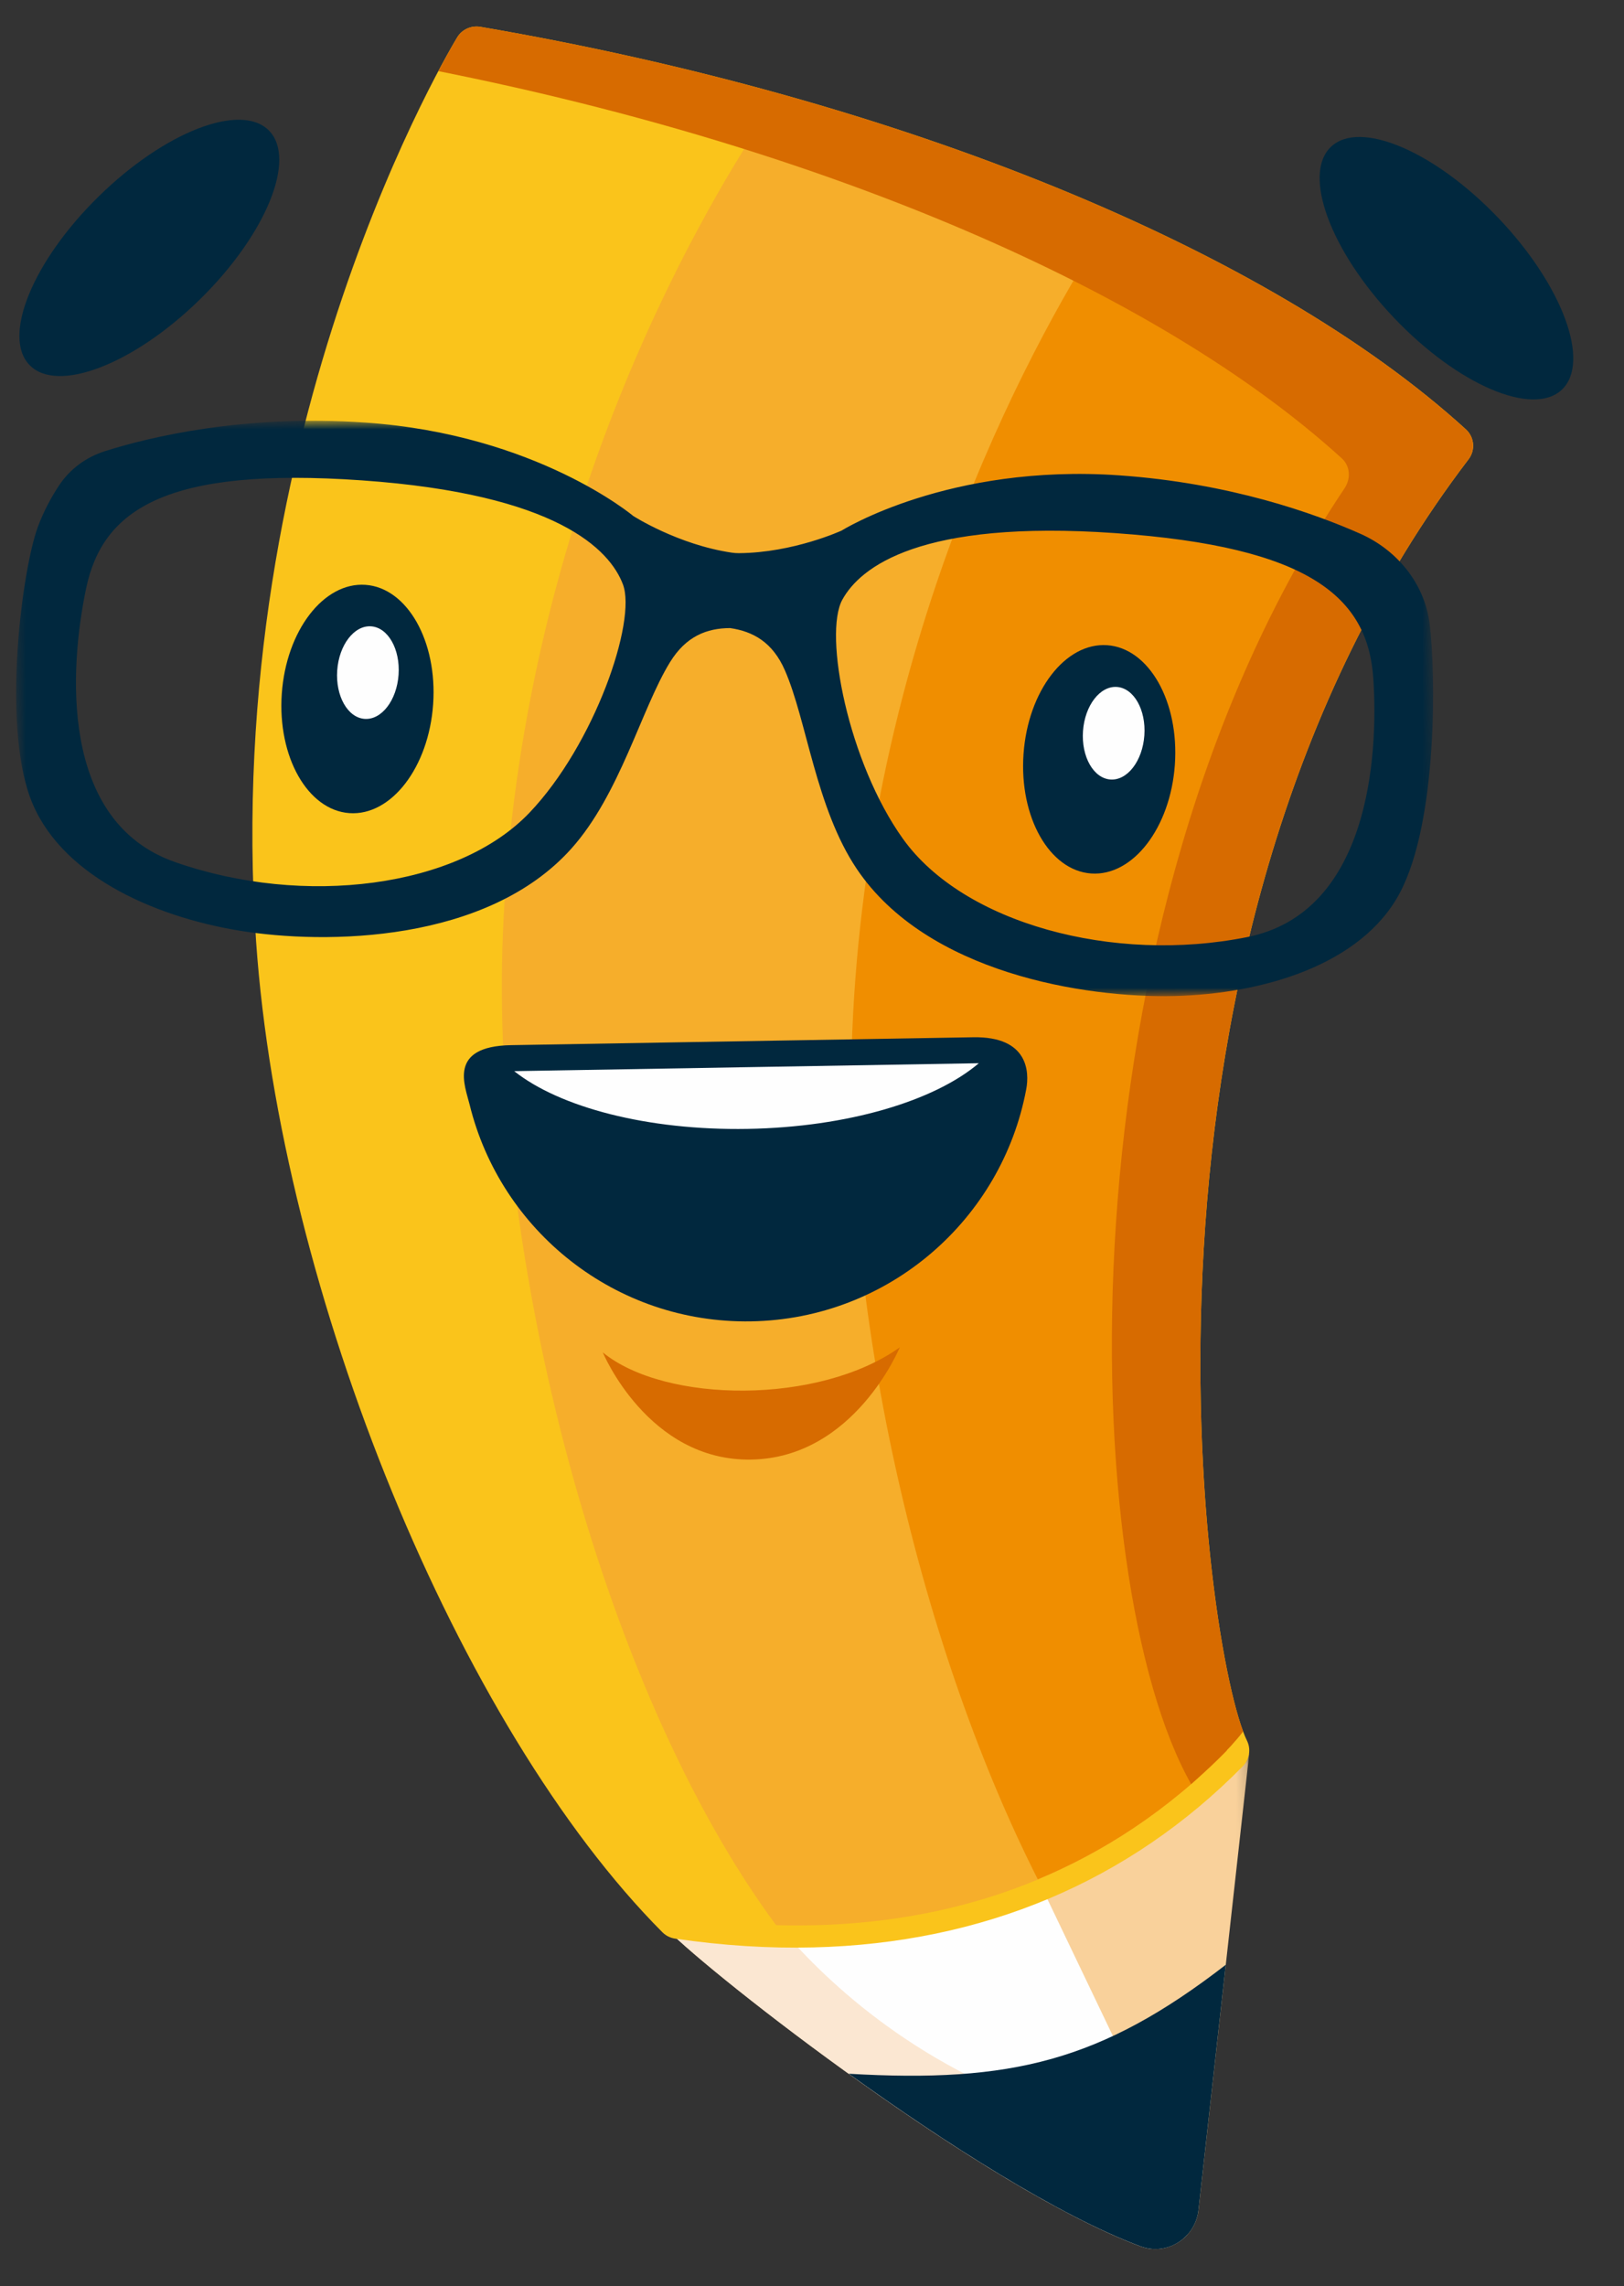
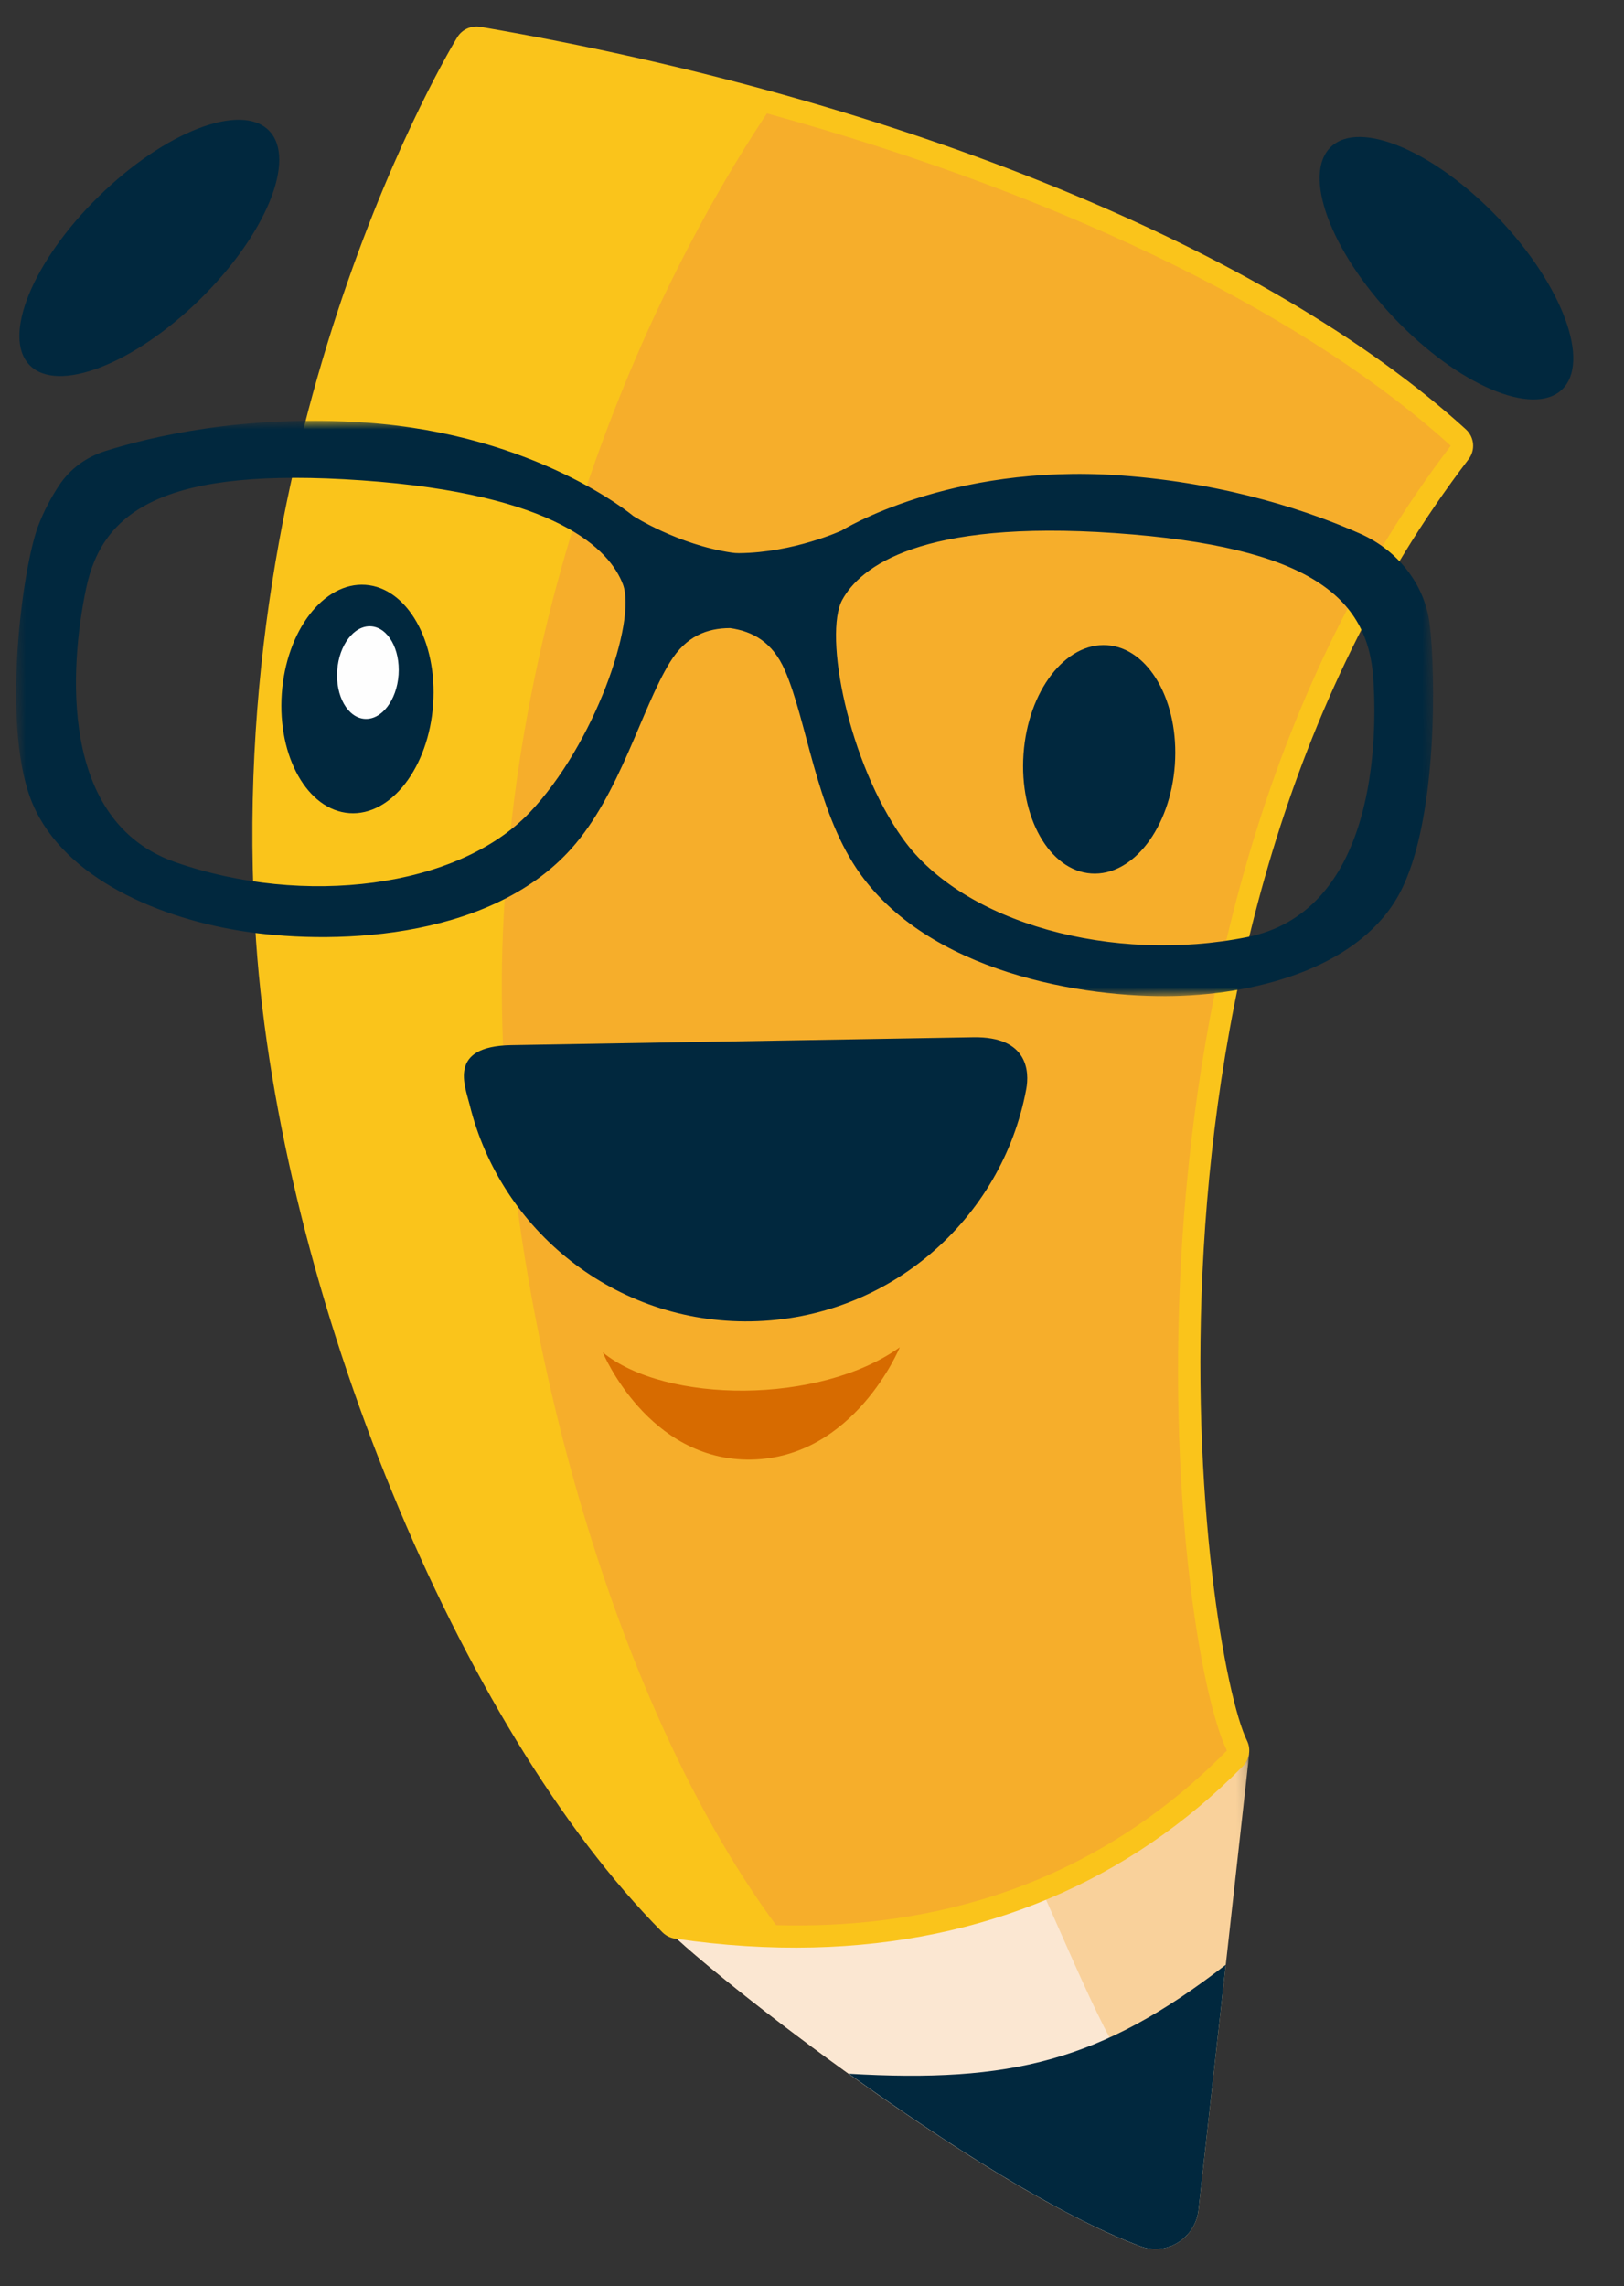
<svg xmlns="http://www.w3.org/2000/svg" width="157" height="221" viewBox="0 0 157 221" fill="none">
  <rect x="0" y="0" width="157" height="221" fill="#333333" stroke="none" />
  <path fill-rule="evenodd" clip-rule="evenodd" d="M26.004 12.624C28.704 15.376 25.713 22.684 19.325 28.946C12.937 35.211 5.57 38.057 2.869 35.304C0.169 32.552 3.158 25.244 9.548 18.982C15.936 12.719 23.303 9.873 26.004 12.624Z" fill="#01283E" />
  <path fill-rule="evenodd" clip-rule="evenodd" d="M128.671 14.192C125.877 16.848 128.608 24.255 134.774 30.737C140.941 37.22 148.204 40.32 151 37.666C153.794 35.009 151.061 27.601 144.896 21.12C138.731 14.637 131.466 11.535 128.671 14.192Z" fill="#01283E" />
  <mask id="mask0_1160_919" style="mask-type:luminance" maskUnits="userSpaceOnUse" x="64" y="169" width="58" height="50">
    <path fill-rule="evenodd" clip-rule="evenodd" d="M64.145 170.904L120.771 169.526L121.931 217.175L65.305 218.553L64.145 170.904Z" fill="white" />
  </mask>
  <g mask="url(#mask0_1160_919)">
    <path fill-rule="evenodd" clip-rule="evenodd" d="M120.136 170.067C109.141 181.244 94.96 187.187 78.613 187.585C74.3 187.69 69.842 187.408 65.246 186.736C65.051 186.708 64.908 186.556 64.728 186.476C64.666 186.498 64.579 186.525 64.526 186.541C68.711 190.858 95.074 211.511 110.272 217.162C112.822 218.111 115.567 216.356 115.867 213.65L120.771 169.526C120.771 169.526 120.604 169.576 120.346 169.653C120.263 169.787 120.25 169.951 120.136 170.067Z" fill="#F9D19B" />
  </g>
  <path fill-rule="evenodd" clip-rule="evenodd" d="M100.863 183.058C94.036 185.856 86.587 187.393 78.613 187.587C74.298 187.692 69.839 187.411 65.245 186.739C65.054 186.71 64.915 186.562 64.74 186.485C64.675 186.503 64.566 186.53 64.526 186.544C68.708 190.858 95.073 211.514 110.269 217.165C111.934 217.782 113.665 217.24 114.763 216.046C114.333 215.914 112.584 204.05 112.203 203.753C108.379 200.786 105.229 192.817 100.863 183.058Z" fill="#FBE7D2" />
-   <path fill-rule="evenodd" clip-rule="evenodd" d="M109.353 200.51L100.98 183.012C94.122 185.843 86.631 187.39 78.611 187.585C77.913 187.602 77.19 187.546 76.486 187.543C81.476 193.1 91.174 201.619 106.19 205.333C120.084 208.77 109.353 200.51 109.353 200.51Z" fill="#FEFEFE" />
  <path fill-rule="evenodd" clip-rule="evenodd" d="M82.051 200.474C91.338 207.153 102.322 214.207 110.269 217.163C112.821 218.112 115.564 216.356 115.864 213.652L118.5 189.941C106.455 199.261 97.725 201.384 82.051 200.474Z" fill="#01283E" />
  <path fill-rule="evenodd" clip-rule="evenodd" d="M78.631 188.261C74.318 188.366 69.857 188.085 65.263 187.413C64.802 187.345 64.375 187.13 64.042 186.801C44.361 167.036 27.103 124.953 24.757 90.993C21.303 41.077 43.99 3.949 44.221 3.579C44.689 2.833 45.561 2.453 46.422 2.591C86.961 9.541 122.584 24.088 141.709 41.502C142.538 42.255 142.653 43.516 141.969 44.404C106.34 91.116 116.468 159.973 120.553 168.277C120.956 169.099 120.795 170.088 120.153 170.743C109.158 181.919 94.977 187.863 78.631 188.261Z" fill="#FAC41B" />
  <path fill-rule="evenodd" clip-rule="evenodd" d="M140.25 43.095C127.133 31.151 104.265 19.245 74.142 10.961C67.135 21.489 50.283 50.665 48.622 90.087C47.307 121.334 58.017 163.084 75.018 186.099L75.081 186.109C75.11 186.11 75.139 186.111 75.167 186.112C87.809 186.442 104.456 183.617 118.611 169.229C113.542 158.915 105.006 89.301 140.25 43.095Z" fill="#F6AE2B" />
-   <path fill-rule="evenodd" clip-rule="evenodd" d="M106.644 22.417C99.096 34.261 83.912 62.48 82.391 99.802C81.344 125.407 88.389 158.06 100.329 181.681C106.545 179.09 112.79 175.144 118.611 169.227C113.542 158.913 105.006 89.3 140.25 43.094C132.382 35.931 120.978 28.785 106.644 22.417Z" fill="#F08E00" />
-   <path fill-rule="evenodd" clip-rule="evenodd" d="M141.707 41.5C122.582 24.088 86.959 9.541 46.42 2.589C45.561 2.45 44.687 2.833 44.221 3.578C44.181 3.64 43.466 4.833 42.379 6.878C79.591 14.287 111.854 28.045 129.717 44.31C130.547 45.065 130.603 46.283 129.978 47.214C101.901 89.1 104.081 152.985 115.156 172.476C116.836 170.943 118.723 169.283 120.178 167.385C115.914 155.961 107.378 89.751 141.969 44.404C142.651 43.514 142.536 42.254 141.707 41.5Z" fill="#D76B00" />
  <mask id="mask1_1160_919" style="mask-type:luminance" maskUnits="userSpaceOnUse" x="0" y="38" width="140" height="61">
    <path fill-rule="evenodd" clip-rule="evenodd" d="M0.917 41.37L137.861 38.036L139.263 95.663L2.32 98.997L0.917 41.37Z" fill="white" />
  </mask>
  <g mask="url(#mask1_1160_919)">
    <path fill-rule="evenodd" clip-rule="evenodd" d="M120.584 90.589C107.603 93.193 93.141 89.255 87.298 81.098C81.997 73.7 79.594 61.319 81.433 57.974C83.155 54.84 88.927 50.215 107.815 51.538C126.703 52.86 132.24 57.788 132.763 65.575C133.286 73.36 132.243 88.252 120.584 90.589ZM51.185 78.569C44.261 85.832 29.392 87.718 16.901 83.331C5.681 79.391 6.724 64.501 8.329 56.864C9.933 49.227 16.103 45.117 34.991 46.439C53.879 47.762 58.951 53.144 60.22 56.489C61.573 60.056 57.465 71.981 51.185 78.569ZM138.195 60.196C137.675 56.37 135.046 53.17 131.515 51.602C127.081 49.632 118.903 46.701 108.211 45.954C91.717 44.798 81.37 51.289 81.37 51.289C81.37 51.289 76.724 53.435 71.438 53.476C71.208 53.478 70.972 53.46 70.747 53.427C65.518 52.651 61.215 49.878 61.215 49.878C61.215 49.878 51.875 42.009 35.381 40.856C23.561 40.028 14.408 42.269 10.171 43.607C8.336 44.185 6.764 45.331 5.705 46.936C5.012 47.984 4.253 49.34 3.663 50.927C2.148 55.012 0.212 69.656 2.901 77.059C5.59 84.463 14.659 88.571 23.118 89.964C31.574 91.357 47.098 91.108 55.218 82.057C59.946 76.788 61.99 68.539 64.769 64.022C66.327 61.49 68.345 60.728 70.582 60.719C72.798 61.039 74.689 62.075 75.879 64.8C78.002 69.659 78.875 78.113 82.822 83.99C89.599 94.083 104.937 96.492 113.505 96.29C122.075 96.089 131.628 93.283 135.324 86.328C139.019 79.373 138.798 64.926 138.213 60.344C138.207 60.295 138.202 60.246 138.195 60.196Z" fill="#01283E" />
  </g>
  <path fill-rule="evenodd" clip-rule="evenodd" d="M41.873 68.085C41.446 74.179 37.824 78.89 33.783 78.607C29.742 78.325 26.815 73.156 27.242 67.06C27.669 60.967 31.289 56.255 35.33 56.538C39.37 56.821 42.3 61.99 41.873 68.085Z" fill="#01283E" />
  <path fill-rule="evenodd" clip-rule="evenodd" d="M113.58 73.92C113.153 80.013 109.531 84.725 105.49 84.442C101.45 84.159 98.522 78.99 98.949 72.895C99.376 66.801 102.996 62.09 107.037 62.373C111.077 62.655 114.007 67.824 113.58 73.92Z" fill="#01283E" />
-   <path fill-rule="evenodd" clip-rule="evenodd" d="M110.63 71.091C110.457 73.561 108.988 75.472 107.351 75.356C105.713 75.242 104.526 73.146 104.699 70.677C104.871 68.205 106.34 66.295 107.978 66.409C109.615 66.525 110.803 68.621 110.63 71.091Z" fill="#FEFEFE" />
  <path fill-rule="evenodd" clip-rule="evenodd" d="M38.531 65.231C38.358 67.701 36.889 69.612 35.252 69.496C33.614 69.382 32.427 67.286 32.6 64.817C32.772 62.345 34.241 60.435 35.879 60.549C37.516 60.665 38.703 62.761 38.531 65.231Z" fill="#FEFEFE" />
  <path fill-rule="evenodd" clip-rule="evenodd" d="M45.406 106.805C48.403 119.007 59.516 127.962 72.615 127.739C85.926 127.512 96.863 117.882 99.212 105.29C99.522 103.632 99.41 100.184 94.091 100.275C89.855 100.347 60.994 100.839 49.417 101.037C43.247 101.143 44.957 104.975 45.406 106.805Z" fill="#01283E" />
-   <path fill-rule="evenodd" clip-rule="evenodd" d="M72.272 109.133C81.973 108.966 90.369 106.412 94.627 102.784L49.712 103.551C54.092 107.031 62.57 109.299 72.272 109.133Z" fill="#FEFEFE" />
  <path fill-rule="evenodd" clip-rule="evenodd" d="M58.276 130.741C64.311 135.681 79.189 135.815 86.985 130.251C86.985 130.251 82.603 140.932 72.627 141.102C62.649 141.273 58.276 130.741 58.276 130.741Z" fill="#D76B00" />
</svg>